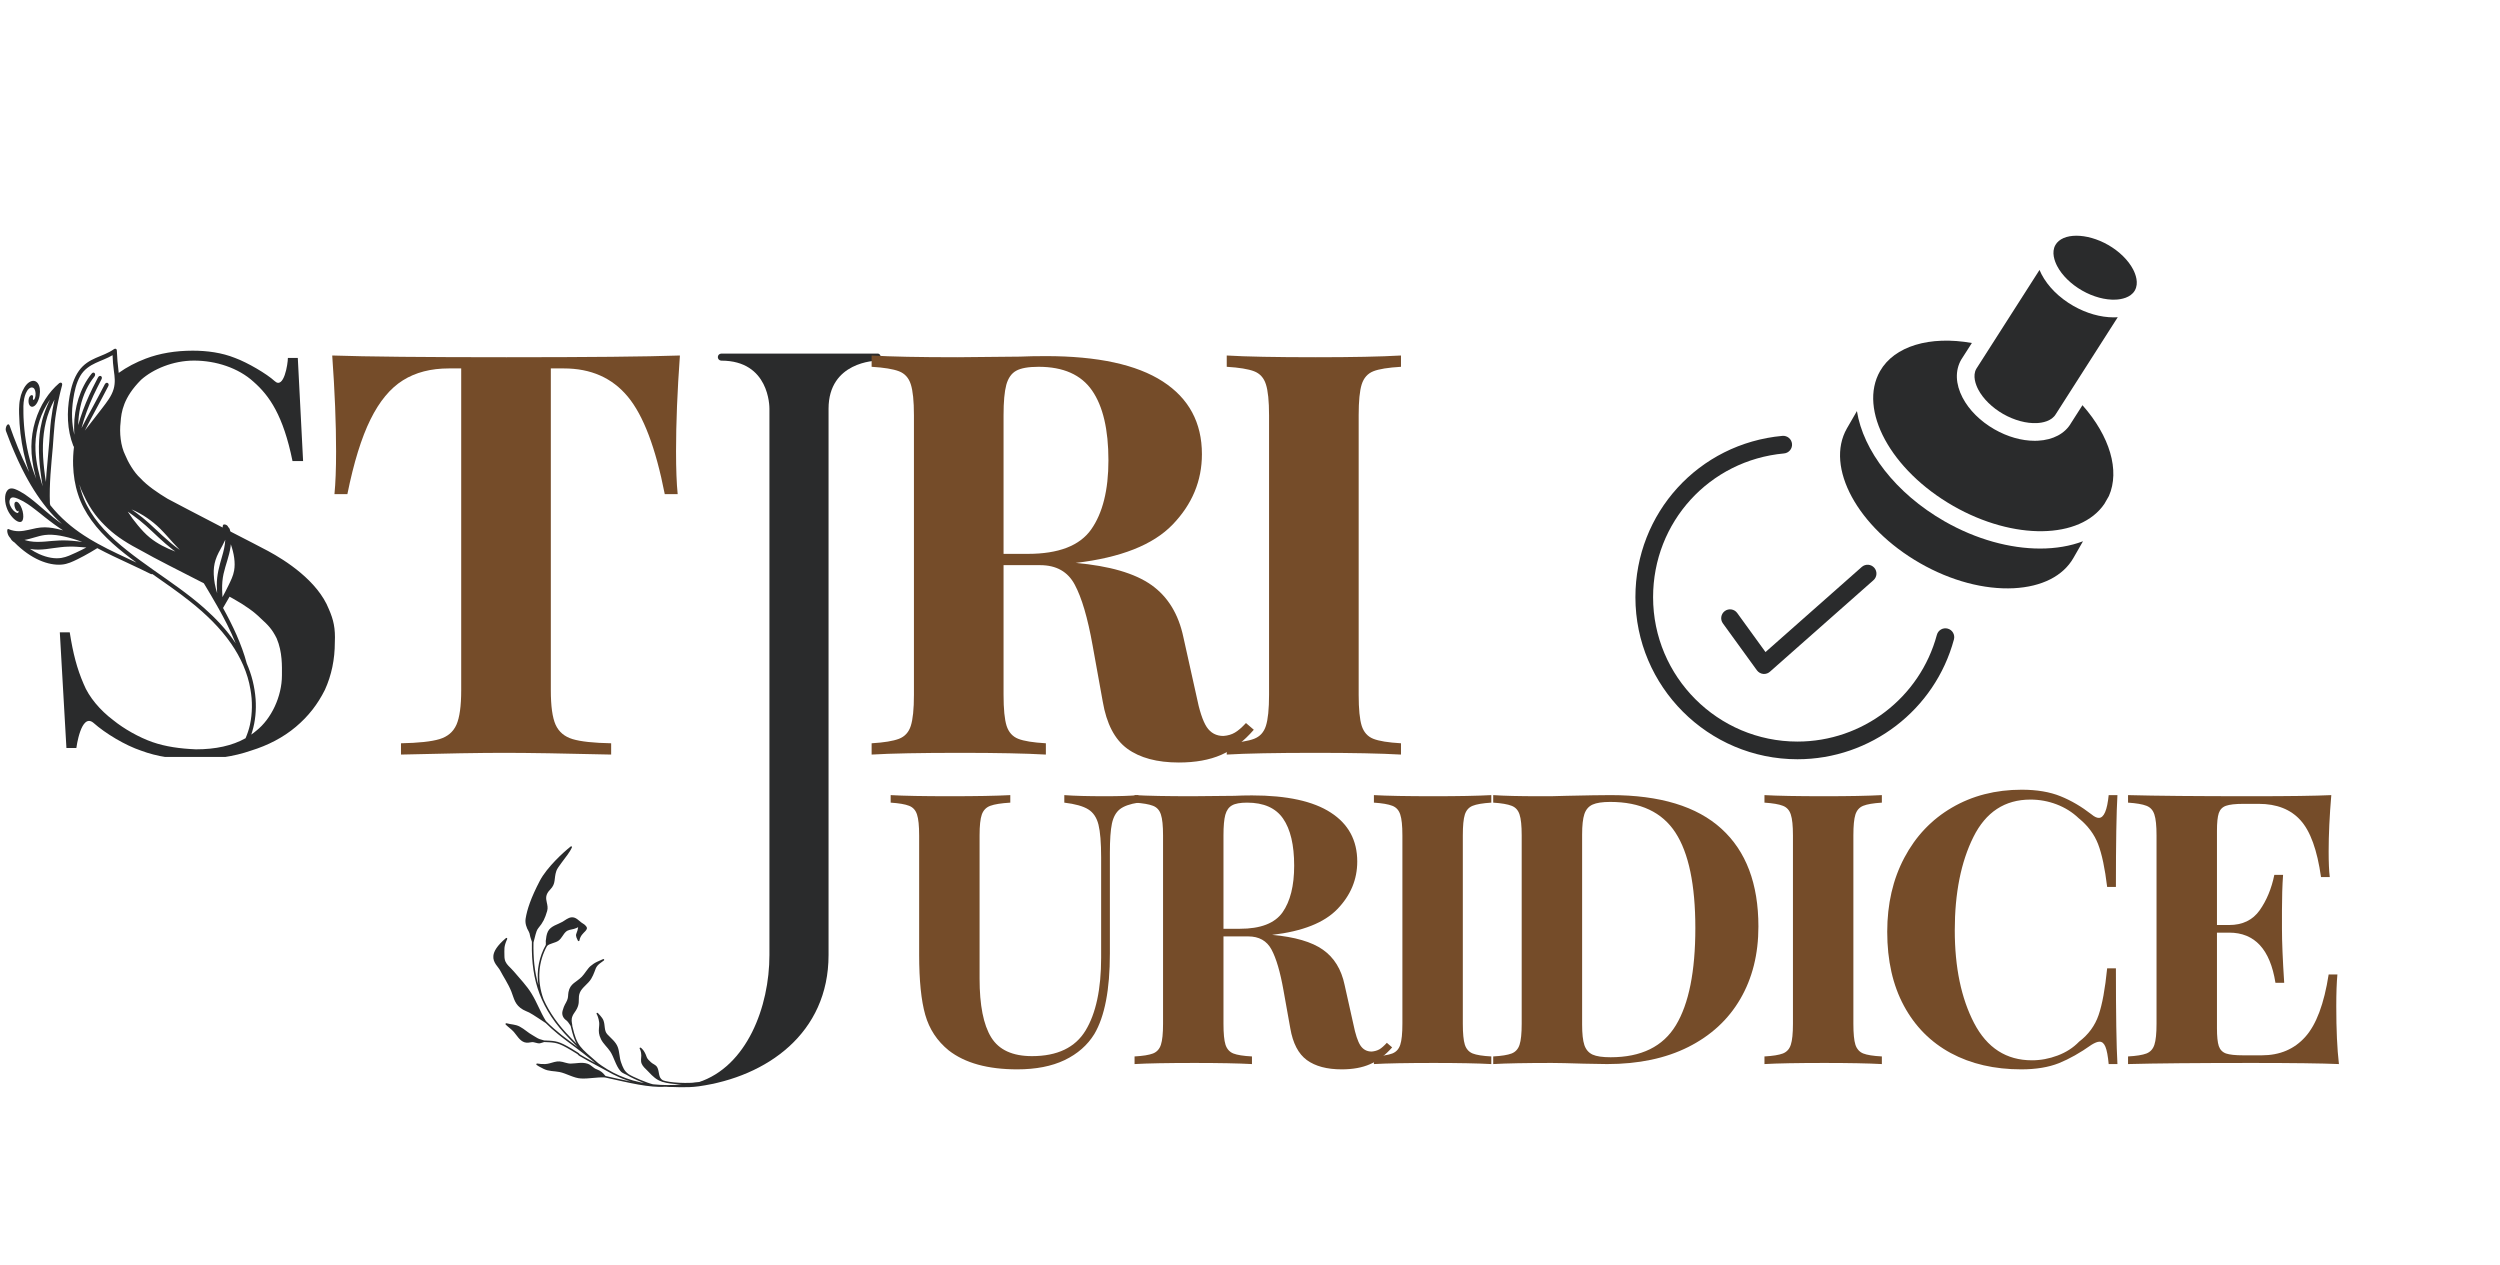
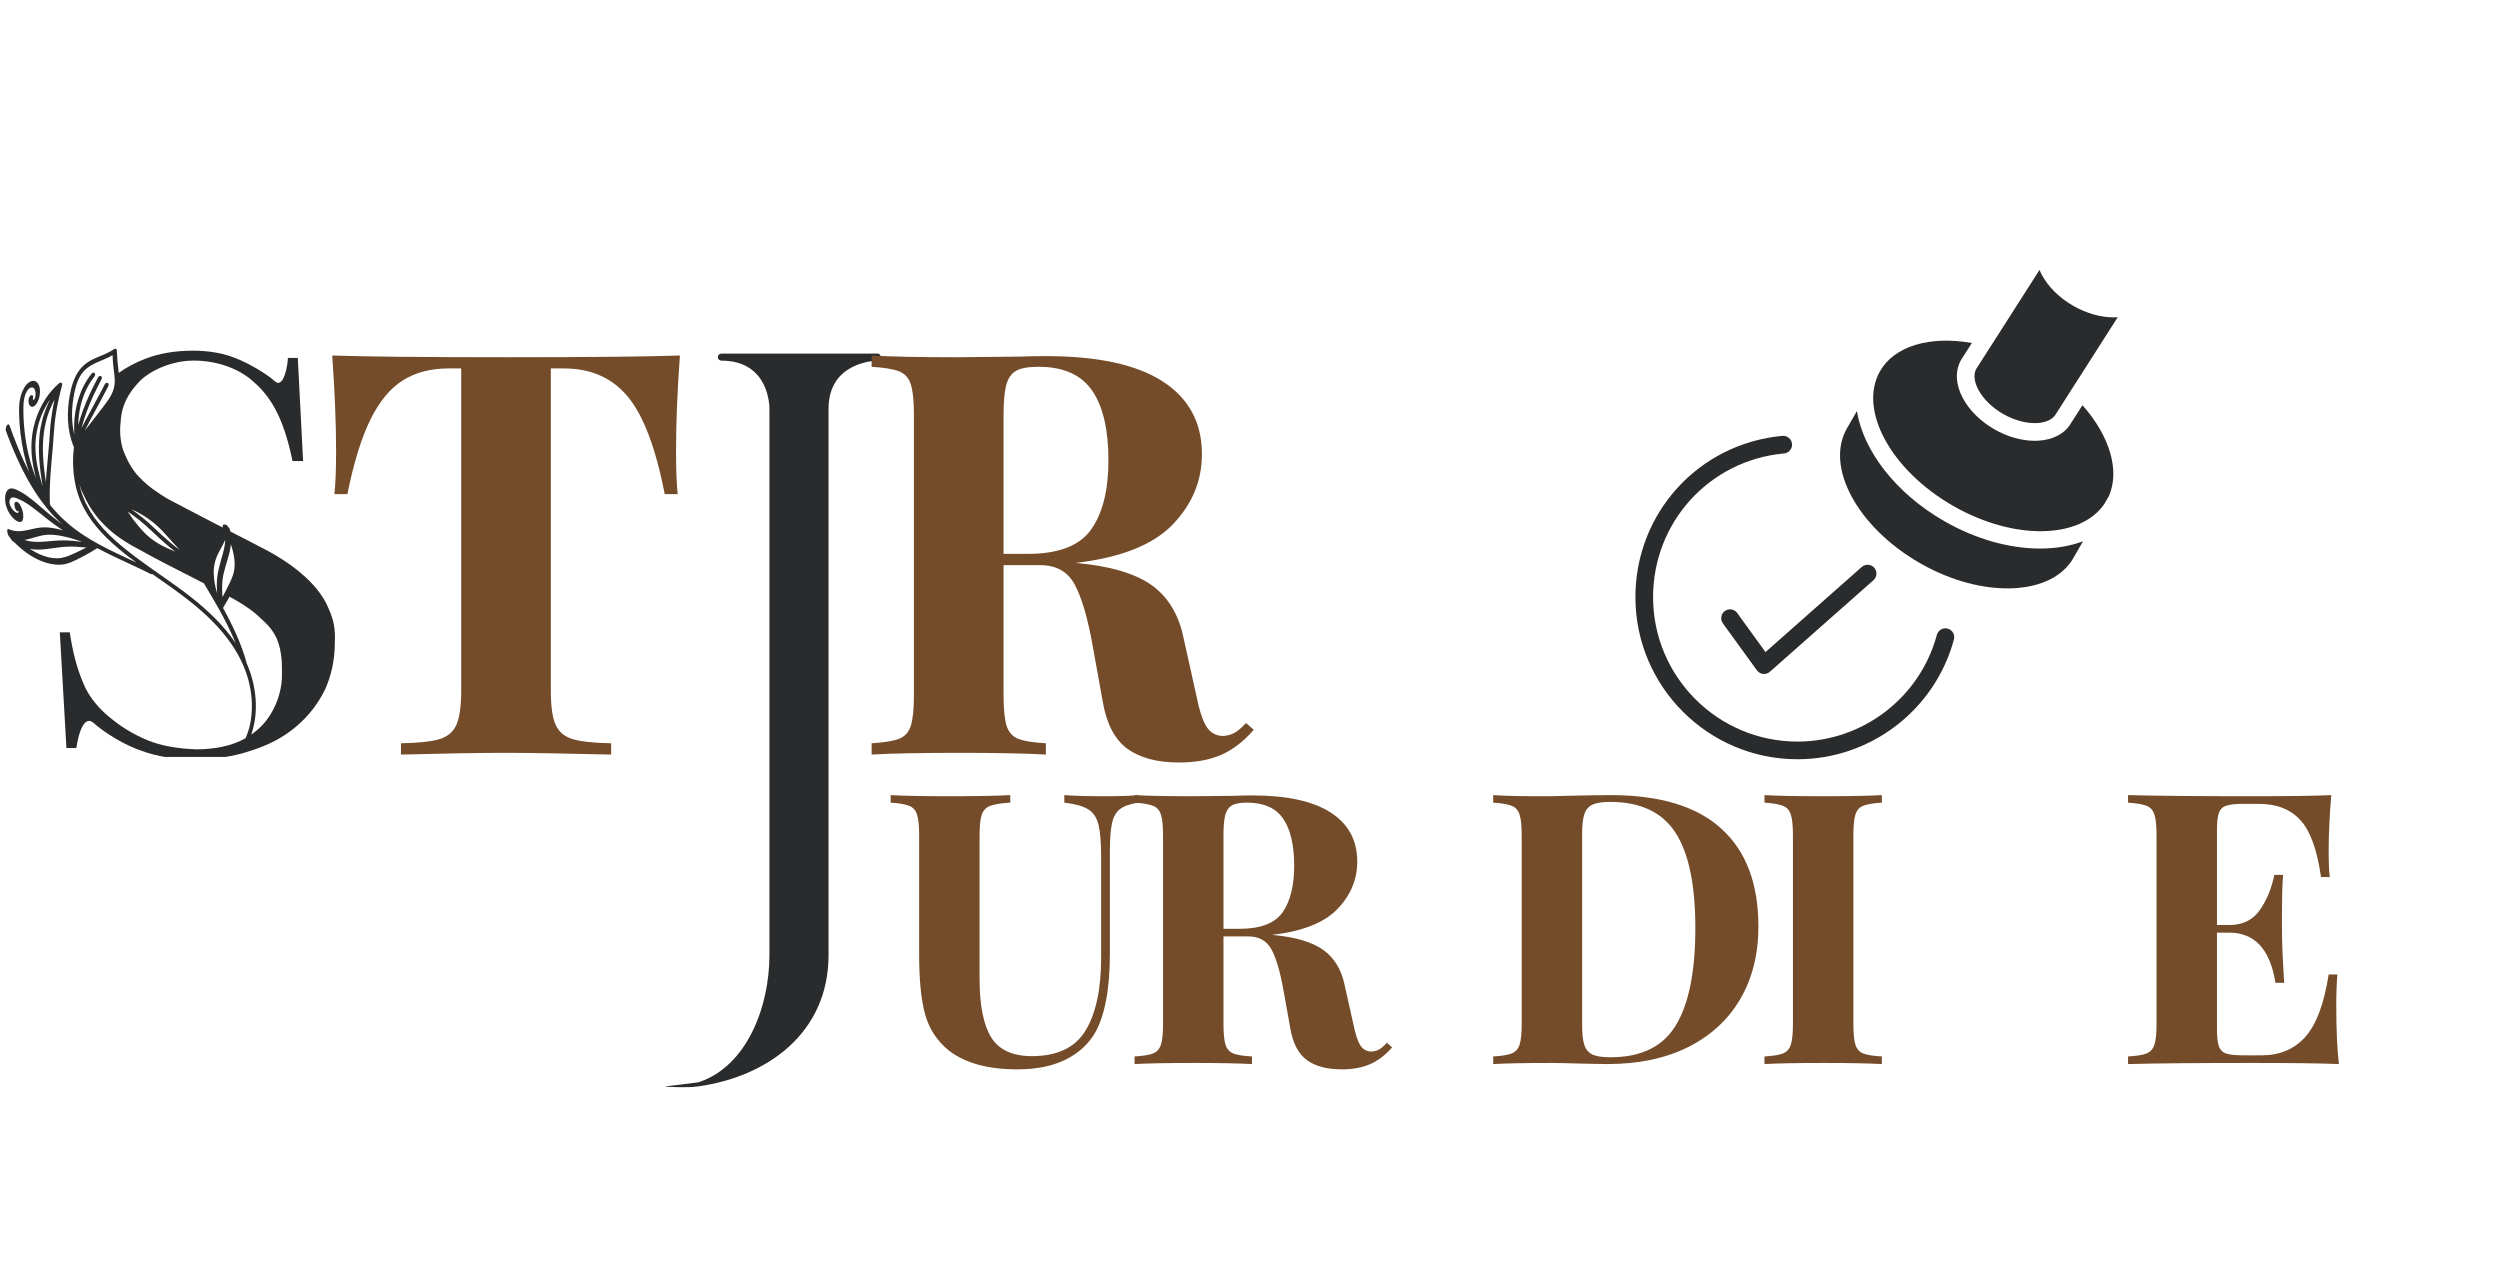
<svg xmlns="http://www.w3.org/2000/svg" width="512" viewBox="0 0 384 194.25" height="259" preserveAspectRatio="xMidYMid meet">
  <defs>
    <g />
    <clipPath id="45fbc17c06">
      <path d="M 102 54.262 L 135.5 54.262 L 135.5 167 L 102 167 Z M 102 54.262 " clip-rule="nonzero" />
    </clipPath>
    <clipPath id="ad0023a87e">
      <path d="M 75.73 129 L 109 129 L 109 167 L 75.73 167 Z M 75.73 129 " clip-rule="nonzero" />
    </clipPath>
    <clipPath id="559cab0f3c">
      <path d="M 0.738 53.512 L 51.543 53.512 L 51.543 116.27 L 0.738 116.27 Z M 0.738 53.512 " clip-rule="nonzero" />
    </clipPath>
    <clipPath id="25fad4674e">
      <path d="M 251.129 66 L 301 66 L 301 116.898 L 251.129 116.898 Z M 251.129 66 " clip-rule="nonzero" />
    </clipPath>
    <clipPath id="ff89f8dc4f">
      <path d="M 315 36.211 L 328.828 36.211 L 328.828 47 L 315 47 Z M 315 36.211 " clip-rule="nonzero" />
    </clipPath>
  </defs>
  <g fill="#754c29" fill-opacity="1">
    <g transform="translate(135.697, 163.441)">
      <g>
        <path d="M 39.156 -40.156 C 37.875 -39.957 36.93 -39.625 36.328 -39.156 C 35.723 -38.688 35.312 -37.945 35.094 -36.938 C 34.883 -35.926 34.781 -34.43 34.781 -32.453 L 34.781 -16.984 C 34.781 -11.422 33.984 -7.297 32.391 -4.609 C 31.336 -2.898 29.816 -1.566 27.828 -0.609 C 25.848 0.336 23.422 0.812 20.547 0.812 C 16.023 0.812 12.52 -0.156 10.031 -2.094 C 8.25 -3.539 7.047 -5.363 6.422 -7.562 C 5.797 -9.758 5.484 -12.844 5.484 -16.812 L 5.484 -35.125 C 5.484 -36.602 5.375 -37.672 5.156 -38.328 C 4.945 -38.992 4.539 -39.441 3.938 -39.672 C 3.332 -39.91 2.391 -40.07 1.109 -40.156 L 1.109 -41.312 C 3.086 -41.195 6.125 -41.141 10.219 -41.141 C 14.258 -41.141 17.348 -41.195 19.484 -41.312 L 19.484 -40.156 C 18.086 -40.07 17.066 -39.91 16.422 -39.672 C 15.785 -39.441 15.348 -38.992 15.109 -38.328 C 14.879 -37.672 14.766 -36.602 14.766 -35.125 L 14.766 -13.125 C 14.766 -9.039 15.359 -6.035 16.547 -4.109 C 17.734 -2.18 19.82 -1.219 22.812 -1.219 C 26.707 -1.219 29.453 -2.531 31.047 -5.156 C 32.641 -7.789 33.438 -11.52 33.438 -16.344 L 33.438 -31.75 C 33.438 -34 33.301 -35.672 33.031 -36.766 C 32.758 -37.859 32.234 -38.645 31.453 -39.125 C 30.672 -39.613 29.445 -39.957 27.781 -40.156 L 27.781 -41.312 C 29.258 -41.195 31.359 -41.141 34.078 -41.141 C 36.254 -41.141 37.945 -41.195 39.156 -41.312 Z M 39.156 -40.156 " />
      </g>
    </g>
  </g>
  <g fill="#754c29" fill-opacity="1">
    <g transform="translate(172.285, 163.441)">
      <g>
        <path d="M 41.547 -2.562 C 40.492 -1.363 39.363 -0.504 38.156 0.016 C 36.957 0.547 35.504 0.812 33.797 0.812 C 31.535 0.812 29.754 0.336 28.453 -0.609 C 27.148 -1.566 26.301 -3.191 25.906 -5.484 L 24.859 -11.328 C 24.359 -14.16 23.742 -16.25 23.016 -17.594 C 22.297 -18.938 21.102 -19.609 19.438 -19.609 L 15.641 -19.609 L 15.641 -6.188 C 15.641 -4.707 15.742 -3.633 15.953 -2.969 C 16.172 -2.312 16.57 -1.863 17.156 -1.625 C 17.738 -1.395 18.691 -1.242 20.016 -1.172 L 20.016 0 C 17.91 -0.113 14.973 -0.172 11.203 -0.172 C 7.035 -0.172 3.961 -0.113 1.984 0 L 1.984 -1.172 C 3.266 -1.242 4.207 -1.395 4.812 -1.625 C 5.414 -1.863 5.82 -2.312 6.031 -2.969 C 6.25 -3.633 6.359 -4.707 6.359 -6.188 L 6.359 -35.125 C 6.359 -36.602 6.25 -37.672 6.031 -38.328 C 5.82 -38.992 5.414 -39.441 4.812 -39.672 C 4.207 -39.91 3.266 -40.07 1.984 -40.156 L 1.984 -41.312 C 3.961 -41.195 6.922 -41.141 10.859 -41.141 L 17.328 -41.203 C 18.109 -41.242 19.004 -41.266 20.016 -41.266 C 25.391 -41.266 29.426 -40.383 32.125 -38.625 C 34.832 -36.875 36.188 -34.367 36.188 -31.109 C 36.188 -28.348 35.172 -25.914 33.141 -23.812 C 31.117 -21.707 27.773 -20.383 23.109 -19.844 C 26.609 -19.531 29.211 -18.77 30.922 -17.562 C 32.641 -16.352 33.75 -14.547 34.25 -12.141 L 35.594 -6.125 C 35.906 -4.57 36.266 -3.484 36.672 -2.859 C 37.086 -2.234 37.664 -1.922 38.406 -1.922 C 38.863 -1.961 39.258 -2.078 39.594 -2.266 C 39.926 -2.461 40.305 -2.797 40.734 -3.266 Z M 19.266 -40.156 C 18.211 -40.156 17.441 -40.016 16.953 -39.734 C 16.461 -39.461 16.117 -38.977 15.922 -38.281 C 15.734 -37.582 15.641 -36.531 15.641 -35.125 L 15.641 -20.781 L 18.156 -20.781 C 21.344 -20.781 23.531 -21.625 24.719 -23.312 C 25.906 -25.008 26.5 -27.395 26.5 -30.469 C 26.5 -33.656 25.93 -36.066 24.797 -37.703 C 23.672 -39.336 21.828 -40.156 19.266 -40.156 Z M 19.266 -40.156 " />
      </g>
    </g>
  </g>
  <g fill="#754c29" fill-opacity="1">
    <g transform="translate(209.049, 163.441)">
      <g>
-         <path d="M 20.016 -40.156 C 18.691 -40.07 17.738 -39.91 17.156 -39.672 C 16.57 -39.441 16.172 -38.992 15.953 -38.328 C 15.742 -37.672 15.641 -36.602 15.641 -35.125 L 15.641 -6.188 C 15.641 -4.707 15.742 -3.633 15.953 -2.969 C 16.172 -2.312 16.57 -1.863 17.156 -1.625 C 17.738 -1.395 18.691 -1.242 20.016 -1.172 L 20.016 0 C 17.91 -0.113 14.973 -0.172 11.203 -0.172 C 7.035 -0.172 3.961 -0.113 1.984 0 L 1.984 -1.172 C 3.266 -1.242 4.207 -1.395 4.812 -1.625 C 5.414 -1.863 5.82 -2.312 6.031 -2.969 C 6.25 -3.633 6.359 -4.707 6.359 -6.188 L 6.359 -35.125 C 6.359 -36.602 6.25 -37.672 6.031 -38.328 C 5.82 -38.992 5.414 -39.441 4.812 -39.672 C 4.207 -39.91 3.266 -40.07 1.984 -40.156 L 1.984 -41.312 C 3.961 -41.195 7.035 -41.141 11.203 -41.141 C 14.973 -41.141 17.91 -41.195 20.016 -41.312 Z M 20.016 -40.156 " />
-       </g>
+         </g>
    </g>
  </g>
  <g fill="#754c29" fill-opacity="1">
    <g transform="translate(227.373, 163.441)">
      <g>
        <path d="M 20.016 -41.312 C 27.598 -41.312 33.273 -39.586 37.047 -36.141 C 40.828 -32.703 42.719 -27.695 42.719 -21.125 C 42.719 -16.883 41.789 -13.176 39.938 -10 C 38.094 -6.832 35.43 -4.375 31.953 -2.625 C 28.473 -0.875 24.316 0 19.484 0 L 15.875 -0.062 C 13.613 -0.133 11.977 -0.172 10.969 -0.172 C 6.957 -0.172 3.961 -0.113 1.984 0 L 1.984 -1.172 C 3.266 -1.242 4.207 -1.395 4.812 -1.625 C 5.414 -1.863 5.82 -2.312 6.031 -2.969 C 6.25 -3.633 6.359 -4.707 6.359 -6.188 L 6.359 -35.125 C 6.359 -36.602 6.25 -37.672 6.031 -38.328 C 5.82 -38.992 5.414 -39.441 4.812 -39.672 C 4.207 -39.91 3.266 -40.07 1.984 -40.156 L 1.984 -41.312 C 3.617 -41.195 5.973 -41.141 9.047 -41.141 L 10.859 -41.141 L 13.188 -41.203 C 16.375 -41.273 18.648 -41.312 20.016 -41.312 Z M 19.953 -40.266 C 18.754 -40.266 17.852 -40.129 17.25 -39.859 C 16.645 -39.586 16.223 -39.098 15.984 -38.391 C 15.754 -37.691 15.641 -36.645 15.641 -35.25 L 15.641 -6.062 C 15.641 -4.664 15.754 -3.617 15.984 -2.922 C 16.223 -2.223 16.645 -1.734 17.25 -1.453 C 17.852 -1.18 18.773 -1.047 20.016 -1.047 C 24.723 -1.047 28.066 -2.688 30.047 -5.969 C 32.035 -9.258 33.031 -14.234 33.031 -20.891 C 33.031 -27.547 32.008 -32.438 29.969 -35.562 C 27.926 -38.695 24.586 -40.266 19.953 -40.266 Z M 19.953 -40.266 " />
      </g>
    </g>
  </g>
  <g fill="#754c29" fill-opacity="1">
    <g transform="translate(269.038, 163.441)">
      <g>
        <path d="M 20.016 -40.156 C 18.691 -40.07 17.738 -39.91 17.156 -39.672 C 16.57 -39.441 16.172 -38.992 15.953 -38.328 C 15.742 -37.672 15.641 -36.602 15.641 -35.125 L 15.641 -6.188 C 15.641 -4.707 15.742 -3.633 15.953 -2.969 C 16.172 -2.312 16.57 -1.863 17.156 -1.625 C 17.738 -1.395 18.691 -1.242 20.016 -1.172 L 20.016 0 C 17.91 -0.113 14.973 -0.172 11.203 -0.172 C 7.035 -0.172 3.961 -0.113 1.984 0 L 1.984 -1.172 C 3.266 -1.242 4.207 -1.395 4.812 -1.625 C 5.414 -1.863 5.82 -2.312 6.031 -2.969 C 6.25 -3.633 6.359 -4.707 6.359 -6.188 L 6.359 -35.125 C 6.359 -36.602 6.25 -37.672 6.031 -38.328 C 5.82 -38.992 5.414 -39.441 4.812 -39.672 C 4.207 -39.91 3.266 -40.07 1.984 -40.156 L 1.984 -41.312 C 3.961 -41.195 7.035 -41.141 11.203 -41.141 C 14.973 -41.141 17.91 -41.195 20.016 -41.312 Z M 20.016 -40.156 " />
      </g>
    </g>
  </g>
  <g fill="#754c29" fill-opacity="1">
    <g transform="translate(287.362, 163.441)">
      <g>
-         <path d="M 23.172 -42.141 C 25.504 -42.141 27.488 -41.805 29.125 -41.141 C 30.758 -40.484 32.352 -39.551 33.906 -38.344 C 34.332 -37.988 34.703 -37.812 35.016 -37.812 C 35.797 -37.812 36.301 -38.977 36.531 -41.312 L 37.875 -41.312 C 37.719 -38.664 37.641 -33.961 37.641 -27.203 L 36.297 -27.203 C 35.953 -30.078 35.488 -32.27 34.906 -33.781 C 34.32 -35.301 33.328 -36.629 31.922 -37.766 C 30.953 -38.691 29.82 -39.398 28.531 -39.891 C 27.25 -40.379 25.91 -40.625 24.516 -40.625 C 20.578 -40.625 17.656 -38.707 15.75 -34.875 C 13.844 -31.039 12.891 -26.266 12.891 -20.547 C 12.891 -14.859 13.879 -10.109 15.859 -6.297 C 17.848 -2.484 20.812 -0.578 24.75 -0.578 C 26.07 -0.578 27.383 -0.82 28.688 -1.312 C 29.988 -1.801 31.086 -2.508 31.984 -3.438 C 33.422 -4.531 34.422 -5.895 34.984 -7.531 C 35.547 -9.164 35.984 -11.555 36.297 -14.703 L 37.641 -14.703 C 37.641 -7.66 37.719 -2.758 37.875 0 L 36.531 0 C 36.414 -1.25 36.25 -2.133 36.031 -2.656 C 35.82 -3.176 35.52 -3.438 35.125 -3.438 C 34.82 -3.438 34.414 -3.281 33.906 -2.969 C 32.156 -1.727 30.484 -0.785 28.891 -0.141 C 27.297 0.492 25.367 0.812 23.109 0.812 C 18.984 0.812 15.375 -0.02 12.281 -1.688 C 9.188 -3.363 6.785 -5.785 5.078 -8.953 C 3.367 -12.129 2.516 -15.914 2.516 -20.312 C 2.516 -24.594 3.391 -28.383 5.141 -31.688 C 6.891 -35 9.328 -37.566 12.453 -39.391 C 15.586 -41.223 19.16 -42.141 23.172 -42.141 Z M 23.172 -42.141 " />
-       </g>
+         </g>
    </g>
  </g>
  <g fill="#754c29" fill-opacity="1">
    <g transform="translate(324.884, 163.441)">
      <g>
        <path d="M 33.969 -8.875 C 33.969 -5.289 34.102 -2.332 34.375 0 C 31.727 -0.113 27.273 -0.172 21.016 -0.172 C 12.523 -0.172 6.18 -0.113 1.984 0 L 1.984 -1.172 C 3.266 -1.242 4.207 -1.395 4.812 -1.625 C 5.414 -1.863 5.82 -2.312 6.031 -2.969 C 6.25 -3.633 6.359 -4.707 6.359 -6.188 L 6.359 -35.125 C 6.359 -36.602 6.25 -37.672 6.031 -38.328 C 5.82 -38.992 5.414 -39.441 4.812 -39.672 C 4.207 -39.91 3.266 -40.07 1.984 -40.156 L 1.984 -41.312 C 6.18 -41.195 12.523 -41.141 21.016 -41.141 C 26.734 -41.141 30.797 -41.195 33.203 -41.312 C 32.93 -38.082 32.797 -35.207 32.797 -32.688 C 32.797 -30.969 32.852 -29.645 32.969 -28.719 L 31.625 -28.719 C 31.039 -32.875 29.988 -35.785 28.469 -37.453 C 26.957 -39.129 24.82 -39.969 22.062 -39.969 L 19.672 -39.969 C 18.461 -39.969 17.582 -39.867 17.031 -39.672 C 16.488 -39.484 16.117 -39.109 15.922 -38.547 C 15.734 -37.984 15.641 -37.078 15.641 -35.828 L 15.641 -21.359 L 17.516 -21.359 C 19.566 -21.359 21.129 -22.113 22.203 -23.625 C 23.273 -25.145 24.023 -26.957 24.453 -29.062 L 25.797 -29.062 C 25.68 -27.426 25.625 -25.598 25.625 -23.578 L 25.625 -20.781 C 25.625 -18.789 25.738 -16.023 25.969 -12.484 L 24.625 -12.484 C 23.812 -17.617 21.441 -20.188 17.516 -20.188 L 15.641 -20.188 L 15.641 -5.484 C 15.641 -4.242 15.734 -3.336 15.922 -2.766 C 16.117 -2.203 16.488 -1.82 17.031 -1.625 C 17.582 -1.438 18.461 -1.344 19.672 -1.344 L 22.531 -1.344 C 25.289 -1.344 27.516 -2.285 29.203 -4.172 C 30.898 -6.055 32.098 -9.254 32.797 -13.766 L 34.141 -13.766 C 34.023 -12.484 33.969 -10.852 33.969 -8.875 Z M 33.969 -8.875 " />
      </g>
    </g>
  </g>
  <g clip-path="url(#45fbc17c06)">
    <path fill="#2a2b2c" d="M 102.578 166.832 L 107.258 166.246 C 114.719 163.836 118.184 154.637 118.184 146.703 L 118.184 62.777 C 118.184 62.469 118.184 55.395 110.797 55.395 C 110.5 55.395 110.258 55.148 110.258 54.852 C 110.258 54.555 110.5 54.312 110.797 54.312 L 134.812 54.312 C 135.426 54.312 135.426 55.395 134.812 55.395 C 134.504 55.395 127.266 55.547 127.266 62.777 L 127.266 146.695 C 127.266 158.691 117.828 165.379 107.316 166.859 C 105.445 167.121 103.387 166.945 102.062 166.926 L 102.578 166.832 " fill-opacity="1" fill-rule="nonzero" />
  </g>
  <g clip-path="url(#ad0023a87e)">
-     <path fill="#2a2b2c" d="M 87.617 130.055 C 87.625 130.047 87.633 130.039 87.637 130.031 C 87.68 129.977 87.758 129.973 87.809 130.016 C 87.84 130.039 87.855 130.078 87.852 130.117 C 87.852 130.133 87.848 130.148 87.844 130.164 C 87.586 130.801 86.867 131.699 86.273 132.492 C 85.895 133 85.562 133.461 85.457 133.773 C 85.25 134.387 85.246 134.855 85.18 135.285 C 85.113 135.742 84.98 136.16 84.496 136.652 C 83.75 137.414 83.852 138.012 83.984 138.598 C 84.078 139.027 84.184 139.457 84.043 139.93 C 83.695 141.098 83.426 141.672 82.68 142.57 C 82.48 142.805 82.328 143.254 82.258 143.551 C 82.227 143.684 81.988 144.613 81.945 144.773 C 81.895 147.125 82.105 149.266 82.688 151.289 C 82.375 149.031 82.848 146.895 83.836 145.141 C 83.867 144.938 83.82 144.613 83.828 144.539 C 83.883 144.043 83.938 143.531 84.16 143.078 C 84.367 142.652 84.754 142.379 85.191 142.156 C 85.602 141.949 86.051 141.789 86.406 141.582 C 86.828 141.332 87.266 140.957 87.766 140.902 C 88.105 140.867 88.391 140.988 88.648 141.172 C 88.883 141.336 89.098 141.551 89.324 141.715 C 89.699 141.992 89.754 141.93 90.047 142.301 C 90.246 142.555 90.141 142.773 89.891 143.039 C 89.605 143.344 89.117 143.734 89.004 144.457 C 88.996 144.523 88.934 144.57 88.867 144.562 C 88.832 144.555 88.805 144.539 88.785 144.512 C 88.777 144.504 88.766 144.488 88.758 144.473 C 88.562 144.086 88.488 143.871 88.477 143.707 C 88.469 143.574 88.496 143.469 88.551 143.34 C 88.59 143.23 88.648 143.102 88.703 142.906 C 88.746 142.742 88.785 142.578 88.805 142.418 C 88.629 142.512 88.422 142.605 88.16 142.68 C 87.938 142.742 87.711 142.777 87.492 142.832 C 87.297 142.887 87.105 142.957 86.938 143.105 C 86.715 143.301 86.559 143.547 86.398 143.785 C 86.227 144.043 86.043 144.297 85.781 144.492 C 85.547 144.664 85.172 144.777 84.816 144.898 C 84.5 145.004 84.191 145.113 84.039 145.301 L 84.035 145.309 C 84.027 145.316 84.02 145.32 84.012 145.328 C 82.754 147.602 82.391 150.52 83.496 153.504 C 84.398 155.52 85.742 157.449 87.652 159.387 C 87.949 159.688 88.25 160 88.566 160.324 C 88.211 159.691 87.969 158.918 87.676 157.676 C 87.672 157.656 87.664 157.633 87.66 157.613 C 87.641 157.578 87.617 157.52 87.586 157.473 C 87.434 157.223 87.152 156.848 87 156.738 C 86.543 156.426 86.234 155.914 86.414 155.25 C 86.684 154.27 86.891 154.191 87.117 153.621 C 87.309 153.16 87.23 152.867 87.32 152.379 C 87.449 151.711 87.746 151.34 88.129 151.02 C 88.492 150.719 88.934 150.465 89.371 150.023 C 89.773 149.621 90.262 148.758 90.703 148.391 C 91.023 148.129 91.32 147.914 91.691 147.742 C 91.938 147.629 92.234 147.496 92.43 147.41 C 92.508 147.367 92.578 147.336 92.645 147.316 C 92.652 147.312 92.66 147.312 92.672 147.312 L 92.676 147.309 C 92.684 147.309 92.695 147.312 92.707 147.312 C 92.734 147.32 92.754 147.332 92.773 147.352 C 92.781 147.363 92.785 147.371 92.793 147.383 C 92.797 147.395 92.801 147.406 92.805 147.422 C 92.805 147.434 92.805 147.445 92.801 147.461 C 92.793 147.484 92.781 147.504 92.766 147.52 L 92.762 147.52 C 92.758 147.527 92.754 147.531 92.746 147.535 C 91.684 148.277 91.605 148.43 91.32 149.25 C 91.195 149.605 91.012 149.988 90.82 150.32 C 90.594 150.715 90.227 151.059 89.875 151.41 C 89.543 151.738 89.223 152.074 89.062 152.477 C 88.902 152.891 88.91 153.219 88.906 153.551 C 88.906 154.09 88.891 154.645 88.242 155.535 C 87.742 156.223 87.777 156.711 87.844 157.113 C 87.875 157.297 87.91 157.469 87.914 157.629 C 88.645 160.738 89.074 160.844 91.891 163.309 C 92.062 163.438 92.238 163.562 92.414 163.684 C 92.711 163.887 93.016 164.082 93.324 164.27 C 93.906 164.617 94.508 164.93 95.125 165.203 C 95.805 165.5 96.504 165.75 97.215 165.957 C 97.582 166.062 97.953 166.152 98.328 166.234 C 98.527 166.277 98.73 166.316 98.938 166.352 L 98.938 166.355 C 97.961 165.98 96.844 165.469 96.434 165.203 C 96.359 165.164 96.289 165.125 96.223 165.082 C 96.094 165.016 95.973 164.965 95.855 164.91 C 95.656 164.816 95.477 164.711 95.301 164.512 C 94.941 164.105 94.691 163.566 94.457 163.016 C 94.227 162.48 94.02 161.938 93.73 161.504 C 93.301 160.855 92.664 160.332 92.316 159.633 C 91.957 158.91 91.957 158.414 92 157.941 C 92.023 157.645 92.066 157.359 92.031 157.027 C 92.004 156.742 91.926 156.477 91.844 156.203 C 91.766 155.953 91.664 155.789 91.645 155.758 C 91.641 155.754 91.641 155.754 91.641 155.754 C 91.605 155.699 91.617 155.629 91.668 155.59 C 91.715 155.551 91.785 155.559 91.828 155.598 C 91.863 155.637 92.492 156.246 92.676 156.699 C 92.828 157.078 92.852 157.48 92.898 157.871 C 92.945 158.227 93.016 158.57 93.273 158.855 C 93.844 159.48 94.574 160.008 94.883 160.816 C 95.168 161.566 95.125 162.41 95.391 163.164 C 95.672 163.957 95.879 164.52 96.562 164.996 C 97.168 165.395 99.402 166.344 100.289 166.547 L 100.297 166.547 C 101.059 166.629 101.82 166.664 102.586 166.668 C 103.332 166.668 104.078 166.633 104.824 166.57 L 104.828 166.57 C 103.516 166.539 102.379 166.379 101.816 166.191 C 101.809 166.191 101.801 166.191 101.793 166.191 C 101.785 166.188 101.773 166.188 101.766 166.184 C 101.324 166.012 101.188 165.945 101.082 165.887 C 100.691 165.676 100.426 165.43 100.109 165.141 C 99.879 164.926 99.684 164.695 99.461 164.477 C 99.117 164.141 98.727 163.793 98.559 163.379 C 98.469 163.16 98.453 162.945 98.465 162.727 C 98.473 162.531 98.504 162.332 98.504 162.129 C 98.504 161.461 98.27 161.109 98.266 161.102 C 98.254 161.09 98.25 161.078 98.246 161.062 L 98.246 161.059 C 98.238 161.031 98.242 161.004 98.254 160.98 L 98.254 160.977 C 98.262 160.965 98.27 160.953 98.281 160.941 C 98.289 160.938 98.293 160.934 98.301 160.93 L 98.301 160.926 C 98.312 160.918 98.328 160.914 98.344 160.91 C 98.367 160.91 98.391 160.91 98.41 160.922 C 98.418 160.922 98.426 160.926 98.43 160.93 C 98.469 160.957 98.98 161.293 99.336 162.375 C 99.434 162.66 99.742 162.926 99.988 163.164 C 100.141 163.309 100.312 163.395 100.469 163.488 C 100.652 163.598 100.816 163.715 100.938 163.914 C 101.141 164.262 101.164 164.68 101.25 165.07 C 101.324 165.406 101.445 165.719 101.812 165.934 C 102.691 166.277 105.594 166.531 108.008 166.141 L 108.02 166.137 C 108.242 166.098 108.465 166.055 108.684 166.008 L 108.688 166.008 C 108.695 166.008 108.703 166.004 108.715 166.004 L 108.727 166.008 C 108.742 166.008 108.758 166.012 108.773 166.023 L 108.777 166.027 C 108.793 166.035 108.805 166.051 108.812 166.062 L 108.816 166.074 C 108.82 166.082 108.824 166.09 108.828 166.098 L 108.828 166.105 C 108.828 166.113 108.832 166.125 108.828 166.133 L 108.828 166.145 C 108.828 166.16 108.82 166.176 108.812 166.191 L 108.809 166.199 C 108.797 166.211 108.785 166.223 108.773 166.23 L 108.762 166.234 C 108.754 166.238 108.746 166.242 108.738 166.246 L 108.734 166.246 C 108.516 166.297 108.293 166.336 108.066 166.375 L 108.059 166.375 C 107.828 166.418 107.598 166.461 107.367 166.496 C 106.641 166.617 105.91 166.715 105.18 166.781 C 104.246 166.871 103.312 166.918 102.375 166.906 L 102.367 166.91 C 101.969 166.941 101.57 166.949 101.172 166.941 C 100.871 166.934 100.57 166.918 100.273 166.891 C 99.91 166.863 99.551 166.82 99.188 166.77 C 98.801 166.715 98.418 166.652 98.031 166.586 C 97.621 166.512 97.211 166.434 96.801 166.348 C 96.371 166.262 95.945 166.168 95.516 166.074 C 95.055 165.973 94.594 165.871 94.133 165.766 C 93.73 165.68 93.328 165.59 92.926 165.5 L 92.91 165.496 C 91.633 165.43 90.523 165.715 89.25 165.656 C 88.699 165.633 88.125 165.434 87.555 165.211 C 87.004 165 86.457 164.762 85.938 164.66 C 85.086 164.496 84.312 164.574 83.512 164.184 C 83.27 164.066 83.027 163.945 82.797 163.812 C 82.73 163.773 82.512 163.629 82.449 163.59 C 82.445 163.586 82.438 163.582 82.434 163.578 C 82.422 163.57 82.414 163.566 82.41 163.559 L 82.406 163.555 C 82.395 163.539 82.387 163.52 82.383 163.504 C 82.379 163.484 82.379 163.465 82.383 163.445 L 82.383 163.441 C 82.387 163.43 82.391 163.418 82.398 163.41 C 82.41 163.391 82.426 163.379 82.445 163.371 C 82.461 163.359 82.477 163.355 82.496 163.355 C 82.504 163.355 82.508 163.355 82.516 163.355 C 82.52 163.355 82.523 163.355 82.527 163.359 C 82.617 163.367 83.059 163.426 83.102 163.43 C 83.52 163.461 83.945 163.453 84.355 163.344 C 84.859 163.211 85.43 162.992 85.957 163.035 C 86.262 163.059 86.551 163.145 86.84 163.227 C 87.109 163.301 87.387 163.371 87.672 163.367 C 88.551 163.355 89.406 163.102 90.27 163.395 C 90.539 163.484 90.762 163.656 90.984 163.832 C 91.184 163.988 91.379 164.148 91.617 164.23 C 92.336 164.484 92.648 164.855 92.852 165.094 C 92.918 165.176 92.969 165.242 93.023 165.273 C 93.027 165.273 93.031 165.273 93.035 165.277 C 93.035 165.277 93.039 165.281 93.039 165.281 L 93.062 165.285 C 93.684 165.422 94.305 165.562 94.922 165.699 C 95.602 165.852 96.277 166 96.957 166.137 L 96.961 166.141 C 96.738 166.074 96.52 166.004 96.305 165.93 C 95.926 165.801 95.555 165.656 95.188 165.5 C 94.824 165.344 94.469 165.176 94.117 164.996 C 93.91 164.887 93.707 164.777 93.508 164.664 L 93.504 164.66 C 90.434 163.023 89.387 162.434 89.02 162.203 C 88.816 162.074 88.789 162.02 88.777 161.992 C 88.777 161.984 88.773 161.98 88.773 161.977 C 88.754 161.961 88.691 161.914 88.59 161.848 C 86.074 160.277 85.594 160.18 84.395 160.094 C 84.109 160.074 83.844 160.07 83.578 160.059 C 83.473 160.094 83.008 160.246 82.914 160.258 C 82.727 160.281 82.496 160.223 82.262 160.16 C 82.062 160.105 81.863 160.051 81.703 160.074 C 81.285 160.129 80.992 160.227 80.574 160.098 C 80.203 159.984 79.898 159.715 79.633 159.402 C 79.379 159.105 79.156 158.77 78.926 158.504 C 78.562 158.09 78.059 157.762 77.68 157.379 C 77.676 157.375 77.676 157.371 77.672 157.367 C 77.656 157.352 77.648 157.332 77.645 157.312 L 77.645 157.309 C 77.645 157.293 77.645 157.277 77.648 157.262 C 77.648 157.254 77.652 157.246 77.656 157.238 C 77.664 157.227 77.672 157.211 77.684 157.203 L 77.684 157.199 C 77.703 157.184 77.727 157.172 77.754 157.168 C 77.77 157.168 77.785 157.168 77.801 157.172 C 78.492 157.371 79.176 157.332 79.828 157.684 C 80.578 158.082 81.105 158.633 81.848 159.035 C 82.18 159.211 82.539 159.492 82.891 159.609 C 82.922 159.621 83.484 159.789 83.578 159.812 C 83.852 159.824 84.121 159.828 84.41 159.848 C 85.645 159.938 86.141 160.027 88.719 161.641 C 88.918 161.766 88.965 161.82 88.984 161.852 C 88.992 161.863 88.996 161.879 89 161.891 C 89.012 161.902 89.07 161.945 89.172 162.012 C 89.441 162.18 90.055 162.527 91.445 163.281 C 91.199 163.09 90.965 162.898 90.734 162.703 L 90.719 162.691 C 90.352 162.391 89.977 162.094 89.598 161.801 C 89.207 161.496 88.812 161.199 88.414 160.902 C 88.129 160.695 87.848 160.484 87.566 160.273 C 87.215 160.012 86.863 159.75 86.52 159.484 C 86.25 159.277 85.984 159.066 85.723 158.852 C 85.371 158.566 85.027 158.273 84.695 157.969 C 84.395 157.699 84.102 157.422 83.816 157.137 L 83.809 157.133 L 83.805 157.129 C 83.785 157.129 81.762 155.75 81.277 155.52 C 80.926 155.348 80.648 155.266 80.332 155.082 C 79.051 154.332 78.98 153.398 78.543 152.301 C 78.078 151.121 77.211 149.836 76.859 149.129 C 76.703 148.812 76.414 148.504 76.176 148.152 C 75.922 147.773 75.727 147.344 75.781 146.812 C 75.848 146.129 76.336 145.258 77.715 144.09 L 77.719 144.09 C 77.719 144.086 77.723 144.086 77.727 144.082 C 77.734 144.078 77.738 144.074 77.742 144.07 C 77.805 144.043 77.848 144.07 77.867 144.082 C 77.891 144.098 77.91 144.125 77.914 144.16 C 77.918 144.172 77.922 144.203 77.902 144.238 C 77.352 145.453 77.484 145.766 77.48 146.832 C 77.477 147.566 77.734 147.965 78.094 148.348 C 78.344 148.617 78.645 148.879 78.938 149.23 C 79.859 150.328 80.902 151.391 81.652 152.625 C 82.523 154.055 82.969 155.398 83.848 156.824 C 85.531 158.523 86.992 159.539 88.75 160.852 C 88.301 160.402 87.879 159.961 87.473 159.551 C 83.023 155.039 81.605 150.586 81.695 144.957 C 81.699 144.543 81.699 144.652 81.699 144.652 C 81.668 144.547 81.426 143.883 81.402 143.676 C 81.379 143.48 81.309 143.246 81.211 143.078 C 80.855 142.48 80.625 141.793 80.738 141.09 C 80.957 139.715 81.543 137.918 82.918 135.289 C 84.02 133.188 86.609 130.852 87.617 130.055 Z M 87.617 130.055 " fill-opacity="1" fill-rule="evenodd" />
-   </g>
+     </g>
  <g clip-path="url(#559cab0f3c)">
    <path fill="#2a2b2c" d="M 50.516 93.57 C 48.789 89.203 43.812 86.055 41.172 84.633 C 40.102 84.059 37.863 82.91 35.41 81.648 C 35.387 81.605 35.367 81.559 35.344 81.512 C 35.332 81.453 35.32 81.395 35.305 81.332 C 35.273 81.203 35.184 81.062 35.062 80.965 L 35.008 80.863 C 34.836 80.539 34.254 80.438 34.23 80.719 C 34.223 80.824 34.211 80.926 34.195 81.027 C 31.195 79.488 25.773 76.633 25.738 76.609 C 24.215 75.695 22.59 74.578 21.574 73.461 C 20.559 72.547 19.645 70.926 19.238 69.91 C 18.527 68.488 18.324 66.457 18.527 64.832 C 18.629 63.309 18.934 61.074 21.676 58.332 C 23.504 56.707 26.551 55.387 29.801 55.387 C 33.152 55.387 36.605 56.504 38.941 58.637 C 41.379 60.77 43.508 63.816 44.93 70.82 L 46.555 70.82 L 45.742 54.98 L 44.219 54.98 C 44.219 55.895 43.609 59.855 42.188 58.535 C 40.973 57.418 38.027 55.691 36.098 54.98 C 34.066 54.168 31.832 53.863 29.598 53.863 C 26.957 53.863 24.52 54.27 22.387 55.082 C 20.891 55.652 19.496 56.371 18.234 57.277 C 18.227 57.211 18.223 57.145 18.215 57.078 C 18.082 56.008 17.984 54.926 17.945 53.805 C 17.938 53.602 17.746 53.512 17.574 53.59 C 17.547 53.602 17.52 53.617 17.496 53.637 L 17.488 53.641 C 16.617 54.258 15.656 54.566 14.723 54.977 C 13.793 55.391 12.875 55.902 12.121 56.953 C 11.328 58.066 10.941 59.457 10.703 60.785 C 10.473 62.062 10.379 63.348 10.445 64.59 C 10.516 65.977 10.793 67.285 11.25 68.457 C 11.277 68.527 11.316 68.59 11.363 68.633 C 11.25 69.574 11.199 70.527 11.23 71.48 C 11.281 72.984 11.508 74.488 11.984 75.926 C 12.441 77.367 13.176 78.711 14.055 79.934 C 14.988 81.227 16.094 82.387 17.27 83.449 C 18.449 84.516 19.699 85.484 20.973 86.426 C 18.984 85.48 16.98 84.594 14.98 83.488 C 14.938 83.453 14.895 83.422 14.84 83.398 L 14.746 83.355 C 14.129 83.008 13.508 82.645 12.898 82.238 C 11.984 81.641 11.078 80.973 10.207 80.199 C 9.773 79.812 9.34 79.406 8.926 78.973 C 8.723 78.754 8.512 78.531 8.316 78.301 C 8.121 78.07 7.914 77.84 7.727 77.602 L 7.664 77.293 C 7.609 75.816 7.66 74.344 7.754 72.902 C 7.848 71.457 7.996 70.047 8.113 68.652 C 8.219 67.41 8.27 66.199 8.402 64.988 C 8.461 64.426 8.543 63.859 8.633 63.301 C 8.684 63.027 8.727 62.746 8.777 62.473 C 8.832 62.199 8.883 61.922 8.941 61.652 C 9.023 61.285 9.098 60.914 9.188 60.551 L 9.32 60.008 L 9.461 59.469 C 9.477 59.422 9.492 59.375 9.496 59.332 L 9.527 59.211 C 9.645 58.785 9.328 58.664 9.066 58.879 C 7.527 60.195 6.164 62.195 5.402 64.715 C 5.031 65.949 4.832 67.266 4.82 68.59 C 4.809 70.047 5.039 71.484 5.391 72.891 C 5.445 73.102 5.504 73.316 5.559 73.527 C 5.066 72.312 4.672 71.055 4.375 69.785 C 4.078 68.512 3.871 67.219 3.742 65.918 L 3.688 65.312 L 3.648 64.707 C 3.637 64.504 3.621 64.297 3.613 64.094 L 3.598 63.488 C 3.582 63.117 3.582 62.746 3.594 62.371 C 3.605 61.984 3.641 61.617 3.715 61.234 C 3.766 60.961 3.855 60.672 3.969 60.406 C 4.086 60.141 4.23 59.902 4.406 59.738 C 4.75 59.414 5.113 59.461 5.297 59.762 C 5.387 59.91 5.449 60.141 5.465 60.395 C 5.48 60.652 5.453 60.941 5.344 61.199 C 5.312 61.277 5.281 61.32 5.238 61.387 C 5.203 61.438 5.172 61.426 5.148 61.418 C 5.125 61.41 5.09 61.387 5.062 61.32 C 5.066 61.32 5.055 61.281 5.051 61.254 C 5.055 61.238 5.062 61.176 5.066 61.152 C 5.215 60.484 4.566 60.555 4.418 61.242 C 4.344 61.613 4.383 61.941 4.496 62.164 C 4.613 62.391 4.801 62.516 5.016 62.473 C 5.281 62.426 5.52 62.184 5.703 61.859 C 5.883 61.531 6.031 61.137 6.086 60.762 C 6.156 60.363 6.16 59.988 6.109 59.664 C 6.059 59.344 5.953 59.07 5.801 58.867 C 5.5 58.465 5.02 58.344 4.438 58.742 C 3.914 59.098 3.457 59.902 3.219 60.703 C 3.148 60.941 3.094 61.184 3.051 61.422 C 3.031 61.539 3.012 61.656 2.996 61.773 C 2.984 61.898 2.973 62.02 2.961 62.141 C 2.941 62.379 2.934 62.617 2.926 62.855 C 2.922 63.09 2.93 63.328 2.934 63.559 C 2.977 65.574 3.215 67.59 3.645 69.562 C 3.871 70.559 4.129 71.531 4.469 72.5 C 4.414 72.395 4.359 72.289 4.309 72.188 C 3.176 69.93 2.273 67.637 1.484 65.391 C 1.402 65.156 1.23 65.086 1.062 65.316 C 0.914 65.52 0.816 65.953 0.914 66.199 C 1.102 66.703 1.285 67.199 1.488 67.707 C 1.59 67.957 1.691 68.207 1.789 68.461 C 1.898 68.715 2.004 68.969 2.109 69.223 L 2.27 69.598 L 2.438 69.98 C 2.551 70.234 2.664 70.484 2.777 70.738 C 2.898 70.992 3.02 71.246 3.141 71.5 L 3.32 71.879 L 3.512 72.258 C 3.641 72.508 3.77 72.762 3.902 73.012 C 4.039 73.262 4.176 73.512 4.316 73.766 C 4.449 74.012 4.598 74.262 4.746 74.512 C 4.898 74.758 5.035 75 5.195 75.246 C 5.809 76.227 6.496 77.18 7.227 78.086 C 7.941 78.961 8.715 79.766 9.516 80.48 C 8.645 79.867 7.781 79.176 6.973 78.473 C 6.555 78.125 6.172 77.777 5.773 77.445 C 5.574 77.281 5.383 77.121 5.188 76.957 C 4.996 76.801 4.801 76.648 4.605 76.5 C 4.086 76.098 3.578 75.754 3.062 75.48 C 2.562 75.215 2 74.926 1.531 75.051 C 1.305 75.113 1.09 75.309 0.945 75.641 C 0.797 75.969 0.742 76.445 0.805 77.039 C 0.832 77.34 0.91 77.633 1 77.898 C 1.09 78.168 1.195 78.418 1.324 78.645 C 1.586 79.102 1.887 79.469 2.172 79.727 C 2.5 80.02 2.852 80.207 3.117 80.18 C 3.383 80.152 3.562 79.922 3.578 79.383 C 3.578 79.125 3.555 78.828 3.48 78.531 C 3.406 78.238 3.289 77.938 3.156 77.684 C 2.883 77.172 2.52 76.91 2.301 77.164 C 2.152 77.34 2.207 77.758 2.336 78.082 C 2.469 78.41 2.691 78.641 2.828 78.457 C 2.789 78.504 2.828 78.277 2.855 78.52 C 2.852 78.5 2.852 78.566 2.848 78.602 C 2.84 78.789 2.711 78.812 2.605 78.781 C 2.457 78.742 2.262 78.613 2.07 78.418 C 1.879 78.227 1.703 77.969 1.574 77.668 C 1.293 77.016 1.539 76.547 1.758 76.453 C 2.102 76.301 2.555 76.523 2.945 76.691 C 3.363 76.867 3.789 77.113 4.215 77.395 C 4.32 77.465 4.426 77.539 4.531 77.613 C 4.641 77.691 4.75 77.77 4.863 77.848 C 5.082 78.008 5.301 78.176 5.523 78.352 C 5.746 78.527 5.973 78.703 6.203 78.883 C 6.434 79.066 6.652 79.254 6.891 79.438 C 7.125 79.617 7.359 79.801 7.598 79.984 C 7.836 80.164 8.074 80.34 8.312 80.52 C 8.539 80.68 8.766 80.844 8.996 81.004 C 9.227 81.164 9.457 81.312 9.688 81.465 C 9.59 81.438 9.492 81.41 9.395 81.387 C 9.176 81.328 8.957 81.277 8.742 81.23 C 8.527 81.184 8.316 81.141 8.105 81.105 C 7.684 81.039 7.27 81 6.879 80.996 C 5.98 80.988 5.164 81.207 4.344 81.395 C 3.883 81.496 3.41 81.586 2.91 81.59 C 2.656 81.59 2.398 81.574 2.133 81.523 C 1.863 81.473 1.586 81.391 1.301 81.266 C 1.148 81.195 1.09 81.391 1.117 81.664 C 1.148 81.93 1.27 82.273 1.457 82.496 L 1.574 82.629 C 1.691 82.867 1.852 83.059 2.004 83.168 C 2.074 83.219 2.145 83.266 2.215 83.312 C 3.488 84.605 4.82 85.508 6.059 86.055 C 7.305 86.598 8.457 86.805 9.465 86.723 C 9.93 86.688 10.348 86.566 10.742 86.422 C 11.137 86.273 11.508 86.094 11.879 85.914 C 12.582 85.566 13.266 85.195 13.934 84.805 C 14.27 84.609 14.605 84.406 14.938 84.199 C 14.941 84.199 14.953 84.199 14.957 84.199 C 15.754 84.625 16.543 85.016 17.332 85.398 C 19.277 86.328 21.207 87.195 23.113 88.145 C 23.238 88.207 23.34 88.211 23.414 88.18 C 25.371 89.555 27.336 90.902 29.195 92.383 C 30.387 93.324 31.527 94.328 32.598 95.402 C 33.133 95.938 33.641 96.5 34.133 97.074 C 34.613 97.656 35.082 98.25 35.508 98.871 C 36.961 100.977 38.047 103.355 38.465 105.879 C 38.5 106.105 38.547 106.328 38.57 106.559 L 38.645 107.242 L 38.684 107.926 C 38.699 108.156 38.688 108.383 38.691 108.613 C 38.68 109.527 38.586 110.441 38.391 111.336 C 38.238 112.039 38 112.727 37.719 113.391 C 35.672 114.543 33.105 115.098 30.105 115.098 C 27.668 114.996 25.434 114.691 23.402 113.98 C 21.371 113.27 19.035 111.949 17.41 110.629 C 15.379 109.105 13.652 107.074 12.84 105.043 C 11.828 102.707 11.219 100.375 10.711 97.125 L 9.188 97.125 L 10.203 114.895 L 11.727 114.895 C 11.727 114.895 12.434 109.41 14.363 111.035 C 16.191 112.66 19.238 114.488 21.676 115.301 C 24.113 116.215 26.855 116.621 29.801 116.621 C 33.051 116.621 35.895 116.215 38.535 115.301 C 41.176 114.488 43.508 113.27 45.438 111.645 C 47.367 110.02 48.789 108.191 49.906 105.957 C 50.922 103.723 51.43 101.289 51.43 98.648 C 51.531 96.516 51.227 95.195 50.516 93.57 Z M 5.449 69.227 C 5.391 67.973 5.52 66.711 5.816 65.52 C 5.895 65.223 5.973 64.93 6.066 64.641 C 6.164 64.352 6.266 64.07 6.375 63.789 C 6.492 63.516 6.613 63.242 6.738 62.977 C 6.867 62.715 7.004 62.465 7.145 62.219 C 7.316 61.922 7.504 61.641 7.691 61.371 C 7.531 61.711 7.363 62.043 7.219 62.398 C 7.145 62.574 7.074 62.754 7.004 62.93 C 6.934 63.109 6.867 63.297 6.805 63.484 C 6.543 64.227 6.352 65.004 6.211 65.801 C 6.012 67.012 5.953 68.242 5.984 69.484 C 6.02 70.727 6.145 71.98 6.328 73.254 C 6.363 73.492 6.391 73.73 6.434 73.973 L 6.551 74.699 C 5.988 72.898 5.535 71.09 5.449 69.227 Z M 7.18 72.23 C 7.168 72.379 7.152 72.527 7.141 72.676 C 7.129 72.824 7.121 72.977 7.109 73.125 C 7.09 73.426 7.062 73.727 7.055 74.027 C 6.844 72.734 6.691 71.453 6.621 70.188 C 6.555 68.961 6.582 67.746 6.73 66.555 C 6.879 65.367 7.152 64.199 7.586 63.086 C 7.703 62.793 7.824 62.5 7.957 62.215 C 8.094 61.934 8.227 61.652 8.371 61.379 C 8.152 62.406 7.969 63.453 7.836 64.527 C 7.703 65.629 7.648 66.754 7.566 67.883 C 7.453 69.312 7.305 70.758 7.18 72.23 Z M 3.75 82.934 C 4.293 82.852 4.805 82.691 5.32 82.543 C 5.832 82.391 6.352 82.246 6.902 82.176 C 7.262 82.133 7.648 82.117 8.039 82.141 C 8.434 82.16 8.836 82.215 9.254 82.285 C 9.461 82.32 9.672 82.363 9.883 82.414 C 10.094 82.461 10.312 82.512 10.527 82.566 C 10.957 82.688 11.398 82.809 11.84 82.961 C 12.105 83.043 12.367 83.137 12.629 83.234 C 12.328 83.195 12.023 83.156 11.719 83.125 C 11.27 83.074 10.828 83.035 10.395 83.02 C 9.961 82.996 9.535 82.996 9.121 83.016 C 8.359 83.039 7.625 83.133 6.887 83.188 C 6.145 83.238 5.387 83.277 4.578 83.137 C 4.309 83.09 4.031 83.023 3.75 82.934 Z M 11.66 84.887 C 10.961 85.203 10.262 85.559 9.441 85.695 C 8.457 85.859 7.27 85.668 5.992 85.094 C 5.539 84.879 5.07 84.629 4.598 84.309 C 4.82 84.348 5.035 84.379 5.25 84.398 C 5.461 84.418 5.672 84.422 5.879 84.422 C 6.289 84.418 6.688 84.387 7.074 84.344 C 7.832 84.25 8.566 84.129 9.328 84.047 C 9.711 84.004 10.098 83.973 10.492 83.965 C 10.891 83.949 11.297 83.949 11.719 83.98 C 12.23 84.004 12.742 84.059 13.262 84.094 C 12.738 84.371 12.203 84.641 11.66 84.887 Z M 35.414 83.98 C 35.43 83.855 35.441 83.727 35.453 83.598 C 35.953 85.023 36.172 86.441 35.961 87.637 C 35.816 88.473 35.453 89.176 35.113 89.883 C 34.816 90.504 34.496 91.117 34.172 91.719 C 34.16 91.52 34.152 91.324 34.141 91.129 C 34.129 90.938 34.121 90.742 34.117 90.551 C 34.105 89.703 34.168 88.91 34.336 88.148 C 34.492 87.441 34.711 86.766 34.914 86.082 C 35.117 85.402 35.312 84.719 35.414 83.98 Z M 32.875 87.086 C 32.922 86.723 32.996 86.371 33.102 86.035 C 33.352 85.23 33.77 84.527 34.16 83.805 C 34.316 83.512 34.469 83.215 34.605 82.91 C 34.559 83.816 34.344 84.664 34.105 85.484 C 33.902 86.195 33.695 86.895 33.543 87.625 C 33.391 88.359 33.293 89.105 33.301 89.93 C 33.305 90.32 33.328 90.711 33.352 91.113 C 33.199 90.613 33.078 90.129 32.988 89.641 C 32.902 89.16 32.848 88.68 32.832 88.219 C 32.816 87.832 32.832 87.453 32.875 87.086 Z M 22.594 79.555 C 23.277 80.023 23.953 80.57 24.582 81.191 C 25.285 81.887 25.941 82.652 26.637 83.422 C 26.953 83.773 27.285 84.125 27.625 84.473 C 26.648 83.789 25.766 83.02 24.945 82.266 C 24.254 81.629 23.594 80.996 22.934 80.402 C 22.273 79.805 21.633 79.285 20.988 78.812 C 20.723 78.621 20.465 78.434 20.203 78.246 C 20.996 78.582 21.801 79.008 22.594 79.555 Z M 20.457 79.176 C 21.109 79.641 21.746 80.156 22.402 80.738 C 23.711 81.906 24.992 83.23 26.527 84.418 C 26.66 84.52 26.793 84.621 26.93 84.719 C 25.523 84.195 24.18 83.508 23.043 82.602 C 22.32 82.02 21.715 81.336 21.16 80.672 C 20.617 80.023 20.133 79.371 19.719 78.727 L 19.629 78.586 C 19.906 78.781 20.18 78.977 20.457 79.176 Z M 14.07 57.395 C 13.168 58.512 12.5 59.832 12.055 61.223 C 11.613 62.621 11.395 64.082 11.387 65.488 C 11.387 65.707 11.383 65.922 11.391 66.137 L 11.422 66.781 C 11.219 65.941 11.102 65.047 11.07 64.125 C 11.039 63.207 11.105 62.266 11.25 61.32 C 11.43 60.121 11.703 58.828 12.332 57.742 C 12.922 56.73 13.82 56.164 14.668 55.766 C 15.547 55.352 16.43 55.066 17.289 54.555 C 17.32 55.363 17.375 56.168 17.488 56.938 C 17.617 57.824 17.734 58.77 17.457 59.742 C 17.145 60.852 16.387 61.777 15.734 62.645 C 15.086 63.504 14.43 64.344 13.773 65.18 C 13.648 65.34 13.523 65.496 13.398 65.656 C 13.273 65.816 13.148 65.977 13.027 66.137 C 13.598 65.004 14.199 63.883 14.809 62.754 C 15.414 61.625 16.031 60.488 16.629 59.32 C 16.871 58.852 16.336 58.562 16.09 59.039 C 15.504 60.184 14.895 61.305 14.297 62.418 C 13.695 63.527 13.09 64.633 12.52 65.758 C 12.969 64.031 13.609 62.352 14.363 60.719 C 14.73 59.93 15.133 59.152 15.527 58.375 L 15.582 58.273 C 15.84 57.797 15.305 57.504 15.047 57.988 C 14.758 58.527 14.48 59.074 14.211 59.625 C 13.492 61.109 12.84 62.633 12.336 64.211 C 12.219 64.57 12.117 64.938 12.012 65.301 C 12.051 63.457 12.422 61.551 13.266 59.809 C 13.602 59.109 14.012 58.461 14.48 57.871 C 14.824 57.449 14.418 56.969 14.07 57.395 Z M 31.34 93.383 C 28.883 91.211 26.176 89.383 23.531 87.52 C 22.188 86.57 20.855 85.609 19.574 84.594 C 18.293 83.578 17.062 82.504 15.965 81.309 C 14.949 80.203 14.055 78.996 13.371 77.672 C 13.027 77.016 12.742 76.328 12.523 75.617 C 12.402 75.266 12.32 74.902 12.223 74.543 C 12.219 74.508 12.211 74.473 12.203 74.434 C 12.367 74.984 12.578 75.504 12.84 76 C 13.957 78.438 15.176 79.859 16.598 81.18 C 18.02 82.5 19.645 83.516 21.98 84.734 C 23.504 85.625 27.848 87.824 31.312 89.594 C 32.02 90.777 32.738 91.977 33.426 93.195 L 33.469 93.289 C 33.492 93.344 33.523 93.391 33.559 93.43 C 34.016 94.242 34.457 95.066 34.875 95.898 C 35.355 96.859 35.805 97.832 36.203 98.816 C 34.848 96.773 33.156 94.992 31.34 93.383 Z M 43.305 103.723 C 43.305 106.973 41.68 110.426 39.348 112.254 C 39.105 112.461 38.855 112.652 38.594 112.836 C 38.645 112.688 38.688 112.539 38.738 112.387 C 39.23 110.766 39.379 109.055 39.262 107.379 C 39.191 106.434 39.039 105.496 38.812 104.578 C 38.586 103.66 38.273 102.762 37.898 101.895 C 37.895 101.887 37.895 101.879 37.891 101.871 C 37.5 100.395 36.957 98.957 36.34 97.539 C 35.715 96.125 35.008 94.742 34.262 93.391 C 34.266 93.383 34.266 93.375 34.266 93.371 C 34.609 92.805 34.938 92.23 35.262 91.648 C 35.48 91.766 35.66 91.867 35.793 91.945 C 37.621 92.961 39.043 93.977 40.059 94.992 C 41.176 96.008 41.781 96.617 42.492 98.039 C 43.406 100.168 43.305 102.402 43.305 103.723 Z M 43.305 103.723 " fill-opacity="1" fill-rule="nonzero" />
  </g>
  <g clip-path="url(#25fad4674e)">
    <path fill="#2a2b2c" d="M 299.168 96.555 C 298.445 96.359 297.699 96.789 297.504 97.512 C 294.906 107.164 286.098 113.906 276.09 113.906 C 263.859 113.906 253.914 103.957 253.914 91.73 C 253.914 80.199 262.559 70.707 274.027 69.648 C 274.773 69.582 275.324 68.918 275.254 68.176 C 275.184 67.43 274.527 66.887 273.781 66.949 C 260.906 68.133 251.199 78.789 251.199 91.73 C 251.199 105.453 262.367 116.621 276.09 116.621 C 287.324 116.621 297.207 109.051 300.125 98.219 C 300.32 97.492 299.891 96.75 299.168 96.555 " fill-opacity="1" fill-rule="nonzero" />
  </g>
  <path fill="#2a2b2c" d="M 266.832 94.152 C 266.391 93.547 265.543 93.414 264.938 93.852 C 264.332 94.293 264.195 95.141 264.633 95.746 L 269.859 102.957 C 270.086 103.266 270.43 103.469 270.809 103.512 C 270.859 103.516 270.91 103.52 270.961 103.52 C 271.289 103.52 271.609 103.398 271.855 103.18 L 287.766 89.117 C 288.328 88.621 288.379 87.762 287.883 87.203 C 287.387 86.641 286.531 86.59 285.969 87.082 L 271.18 100.156 L 266.832 94.152 " fill-opacity="1" fill-rule="nonzero" />
  <g clip-path="url(#ff89f8dc4f)">
-     <path fill="#2a2b2c" d="M 327.648 41.387 C 326.91 39.969 325.512 38.594 323.816 37.625 C 322.164 36.68 320.414 36.207 318.938 36.207 C 317.457 36.207 316.254 36.684 315.711 37.633 C 315.066 38.762 315.602 40.141 315.977 40.863 C 316.715 42.285 318.113 43.656 319.809 44.625 C 321.504 45.598 323.398 46.105 324.992 46.023 C 325.801 45.98 327.246 45.746 327.898 44.637 L 327.914 44.609 C 328.551 43.484 328.023 42.109 327.648 41.387 " fill-opacity="1" fill-rule="nonzero" />
-   </g>
+     </g>
  <path fill="#2a2b2c" d="M 318.113 64.984 C 317.195 66.59 315.371 67.574 313.016 67.695 C 312.855 67.703 312.691 67.707 312.527 67.707 C 310.52 67.707 308.344 67.09 306.34 65.941 C 304.176 64.703 302.438 62.973 301.449 61.074 C 300.359 58.98 300.285 56.914 301.238 55.25 L 302.879 52.684 C 296.414 51.535 290.973 53.164 288.781 56.992 C 285.383 62.93 290.426 72.223 300.016 77.711 C 309.324 83.039 319.535 82.84 323.234 77.395 L 323.93 76.18 C 325.633 72.293 324.09 67.016 319.867 62.238 L 318.113 64.984 " fill-opacity="1" fill-rule="nonzero" />
  <path fill="#2a2b2c" d="M 324.645 48.746 C 322.641 48.746 320.465 48.125 318.461 46.98 C 316.293 45.738 314.555 44.012 313.57 42.113 C 313.457 41.895 313.359 41.676 313.27 41.461 L 303.559 56.652 C 302.949 57.723 303.48 59.102 303.855 59.824 C 304.598 61.246 305.992 62.617 307.688 63.59 C 309.387 64.559 311.277 65.07 312.875 64.984 C 313.688 64.945 315.148 64.707 315.793 63.578 L 325.289 48.719 C 325.238 48.719 325.188 48.73 325.133 48.734 C 324.973 48.742 324.809 48.746 324.645 48.746 " fill-opacity="1" fill-rule="nonzero" />
  <path fill="#2a2b2c" d="M 298.668 80.066 C 291.133 75.754 286.184 69.18 285.223 63.141 L 283.688 65.797 C 280.293 71.723 285.332 81.016 294.926 86.508 C 299.66 89.219 304.773 90.578 309.316 90.352 C 313.637 90.125 316.891 88.477 318.477 85.703 L 319.949 83.137 C 317.996 83.879 315.762 84.258 313.363 84.258 C 308.77 84.258 303.582 82.879 298.668 80.066 " fill-opacity="1" fill-rule="nonzero" />
  <g fill="#754c29" fill-opacity="1">
    <g transform="translate(48.857, 115.902)">
      <g>
        <path d="M 55.578 -61.297 C 55.18 -55.816 54.984 -50.91 54.984 -46.578 C 54.984 -43.867 55.066 -41.676 55.234 -40 L 53.25 -40 C 51.863 -47.094 49.973 -52.082 47.578 -54.969 C 45.18 -57.863 41.906 -59.312 37.75 -59.312 L 35.75 -59.312 L 35.75 -9.875 C 35.75 -7.445 35.992 -5.68 36.484 -4.578 C 36.984 -3.484 37.852 -2.75 39.094 -2.375 C 40.332 -2 42.305 -1.785 45.016 -1.734 L 45.016 0 C 37.742 -0.176 32.266 -0.266 28.578 -0.266 C 24.93 -0.266 19.648 -0.176 12.734 0 L 12.734 -1.734 C 15.441 -1.785 17.414 -2 18.656 -2.375 C 19.895 -2.75 20.758 -3.484 21.25 -4.578 C 21.738 -5.68 21.984 -7.445 21.984 -9.875 L 21.984 -59.312 L 20.094 -59.312 C 17.32 -59.312 14.969 -58.703 13.031 -57.484 C 11.094 -56.273 9.43 -54.27 8.047 -51.469 C 6.66 -48.664 5.477 -44.844 4.5 -40 L 2.516 -40 C 2.68 -41.676 2.766 -43.867 2.766 -46.578 C 2.766 -50.91 2.566 -55.816 2.172 -61.297 C 7.422 -61.117 16.336 -61.031 28.922 -61.031 C 41.504 -61.031 50.391 -61.117 55.578 -61.297 Z M 55.578 -61.297 " />
      </g>
    </g>
  </g>
  <g fill="#754c29" fill-opacity="1">
    <g transform="translate(101.329, 115.902)">
      <g />
    </g>
  </g>
  <g fill="#754c29" fill-opacity="1">
    <g transform="translate(116.134, 115.902)">
      <g />
    </g>
  </g>
  <g fill="#754c29" fill-opacity="1">
    <g transform="translate(130.943, 115.902)">
      <g>
        <path d="M 61.641 -3.812 C 60.086 -2.02 58.414 -0.734 56.625 0.047 C 54.832 0.828 52.664 1.219 50.125 1.219 C 46.781 1.219 44.141 0.508 42.203 -0.906 C 40.273 -2.32 39.02 -4.734 38.438 -8.141 L 36.875 -16.797 C 36.125 -21.004 35.211 -24.102 34.141 -26.094 C 33.078 -28.094 31.305 -29.094 28.828 -29.094 L 23.203 -29.094 L 23.203 -9.172 C 23.203 -6.984 23.359 -5.395 23.672 -4.406 C 23.992 -3.426 24.586 -2.766 25.453 -2.422 C 26.316 -2.078 27.734 -1.848 29.703 -1.734 L 29.703 0 C 26.578 -0.176 22.219 -0.266 16.625 -0.266 C 10.445 -0.266 5.883 -0.176 2.938 0 L 2.938 -1.734 C 4.844 -1.848 6.242 -2.078 7.141 -2.422 C 8.035 -2.766 8.641 -3.426 8.953 -4.406 C 9.273 -5.395 9.438 -6.984 9.438 -9.172 L 9.438 -52.125 C 9.438 -54.312 9.273 -55.895 8.953 -56.875 C 8.641 -57.863 8.035 -58.531 7.141 -58.875 C 6.242 -59.219 4.844 -59.445 2.938 -59.562 L 2.938 -61.297 C 5.883 -61.117 10.273 -61.031 16.109 -61.031 L 25.719 -61.125 C 26.863 -61.176 28.191 -61.203 29.703 -61.203 C 37.66 -61.203 43.645 -59.906 47.656 -57.312 C 51.664 -54.719 53.672 -50.992 53.672 -46.141 C 53.672 -42.047 52.172 -38.441 49.172 -35.328 C 46.172 -32.211 41.207 -30.25 34.281 -29.438 C 39.477 -28.977 43.348 -27.852 45.891 -26.062 C 48.43 -24.27 50.078 -21.586 50.828 -18.016 L 52.812 -9.094 C 53.27 -6.781 53.801 -5.16 54.406 -4.234 C 55.02 -3.316 55.875 -2.859 56.969 -2.859 C 57.656 -2.91 58.242 -3.082 58.734 -3.375 C 59.234 -3.664 59.801 -4.156 60.438 -4.844 Z M 28.578 -59.562 C 27.016 -59.562 25.867 -59.359 25.141 -58.953 C 24.422 -58.555 23.914 -57.836 23.625 -56.797 C 23.344 -55.754 23.203 -54.195 23.203 -52.125 L 23.203 -30.828 L 26.922 -30.828 C 31.66 -30.828 34.91 -32.082 36.672 -34.594 C 38.43 -37.102 39.312 -40.633 39.312 -45.188 C 39.312 -49.926 38.473 -53.504 36.797 -55.922 C 35.117 -58.348 32.379 -59.562 28.578 -59.562 Z M 28.578 -59.562 " />
      </g>
    </g>
  </g>
  <g fill="#754c29" fill-opacity="1">
    <g transform="translate(185.489, 115.902)">
      <g>
-         <path d="M 29.703 -59.562 C 27.734 -59.445 26.316 -59.219 25.453 -58.875 C 24.586 -58.531 23.992 -57.863 23.672 -56.875 C 23.359 -55.895 23.203 -54.312 23.203 -52.125 L 23.203 -9.172 C 23.203 -6.984 23.359 -5.395 23.672 -4.406 C 23.992 -3.426 24.586 -2.766 25.453 -2.422 C 26.316 -2.078 27.734 -1.848 29.703 -1.734 L 29.703 0 C 26.578 -0.176 22.219 -0.266 16.625 -0.266 C 10.445 -0.266 5.883 -0.176 2.938 0 L 2.938 -1.734 C 4.844 -1.848 6.242 -2.078 7.141 -2.422 C 8.035 -2.766 8.641 -3.426 8.953 -4.406 C 9.273 -5.395 9.438 -6.984 9.438 -9.172 L 9.438 -52.125 C 9.438 -54.312 9.273 -55.895 8.953 -56.875 C 8.641 -57.863 8.035 -58.531 7.141 -58.875 C 6.242 -59.219 4.844 -59.445 2.938 -59.562 L 2.938 -61.297 C 5.883 -61.117 10.445 -61.031 16.625 -61.031 C 22.219 -61.031 26.578 -61.117 29.703 -61.297 Z M 29.703 -59.562 " />
-       </g>
+         </g>
    </g>
  </g>
  <g fill="#754c29" fill-opacity="1">
    <g transform="translate(212.68, 115.902)">
      <g />
    </g>
  </g>
</svg>